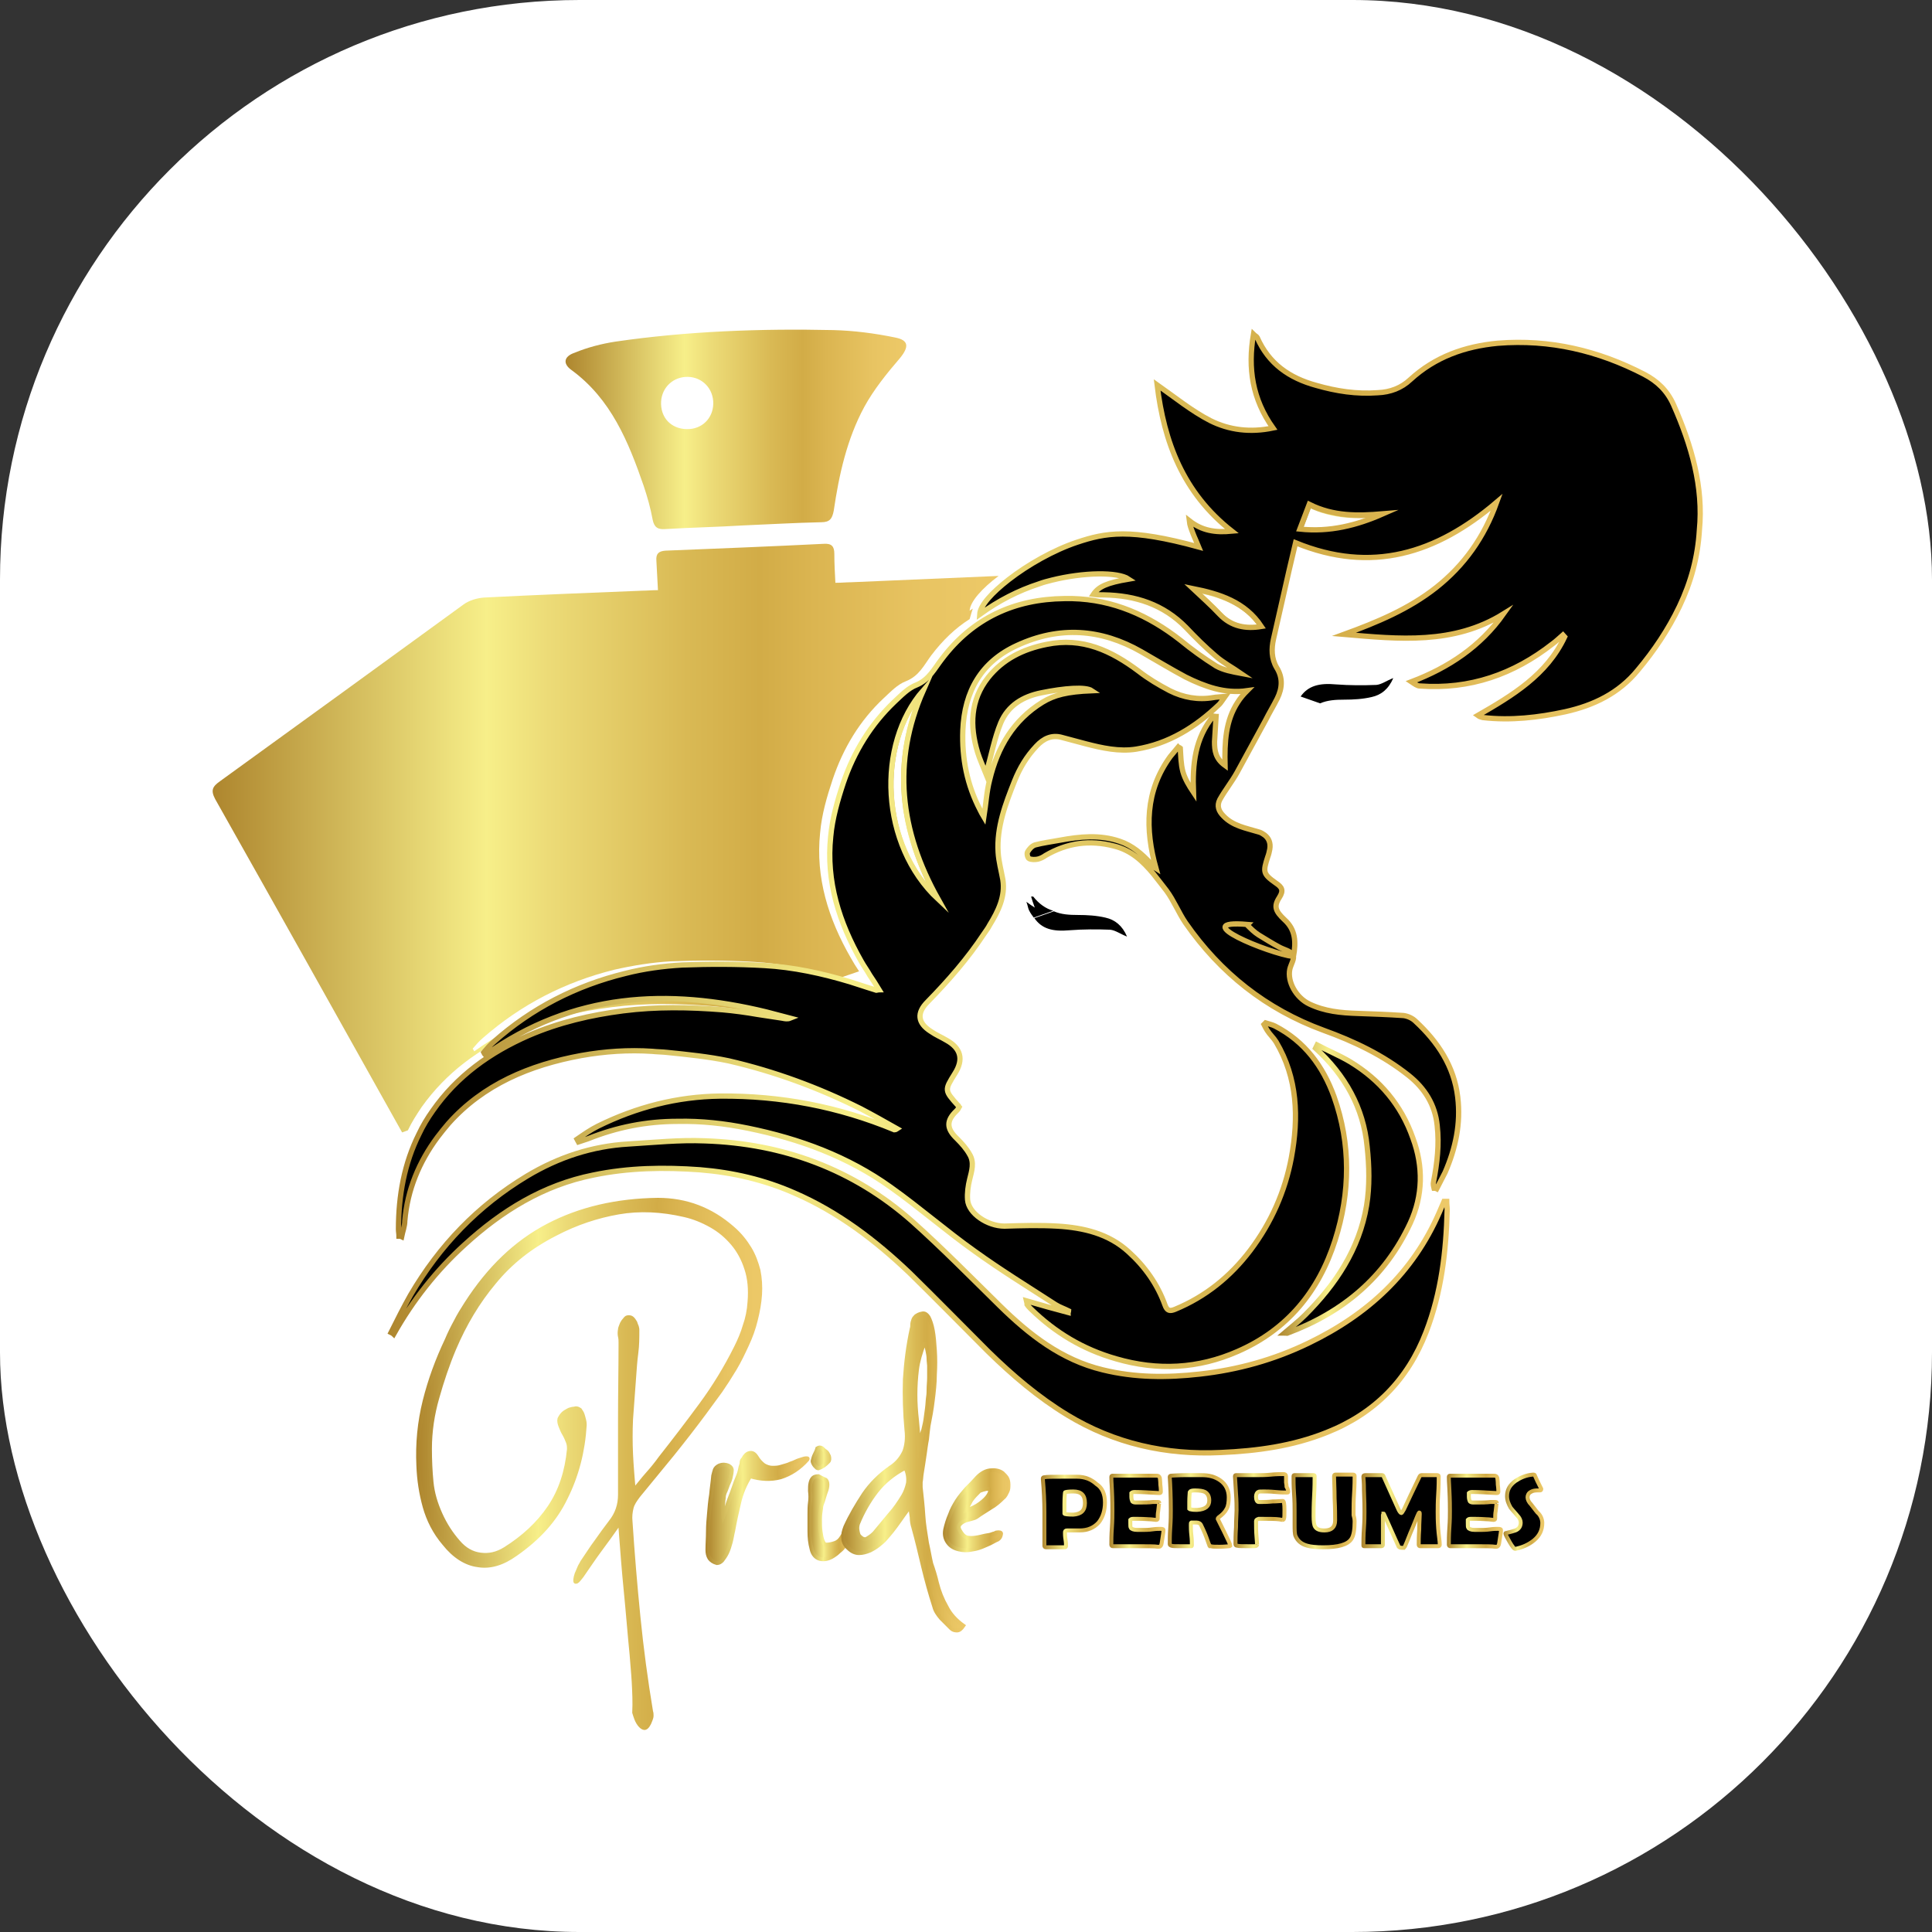
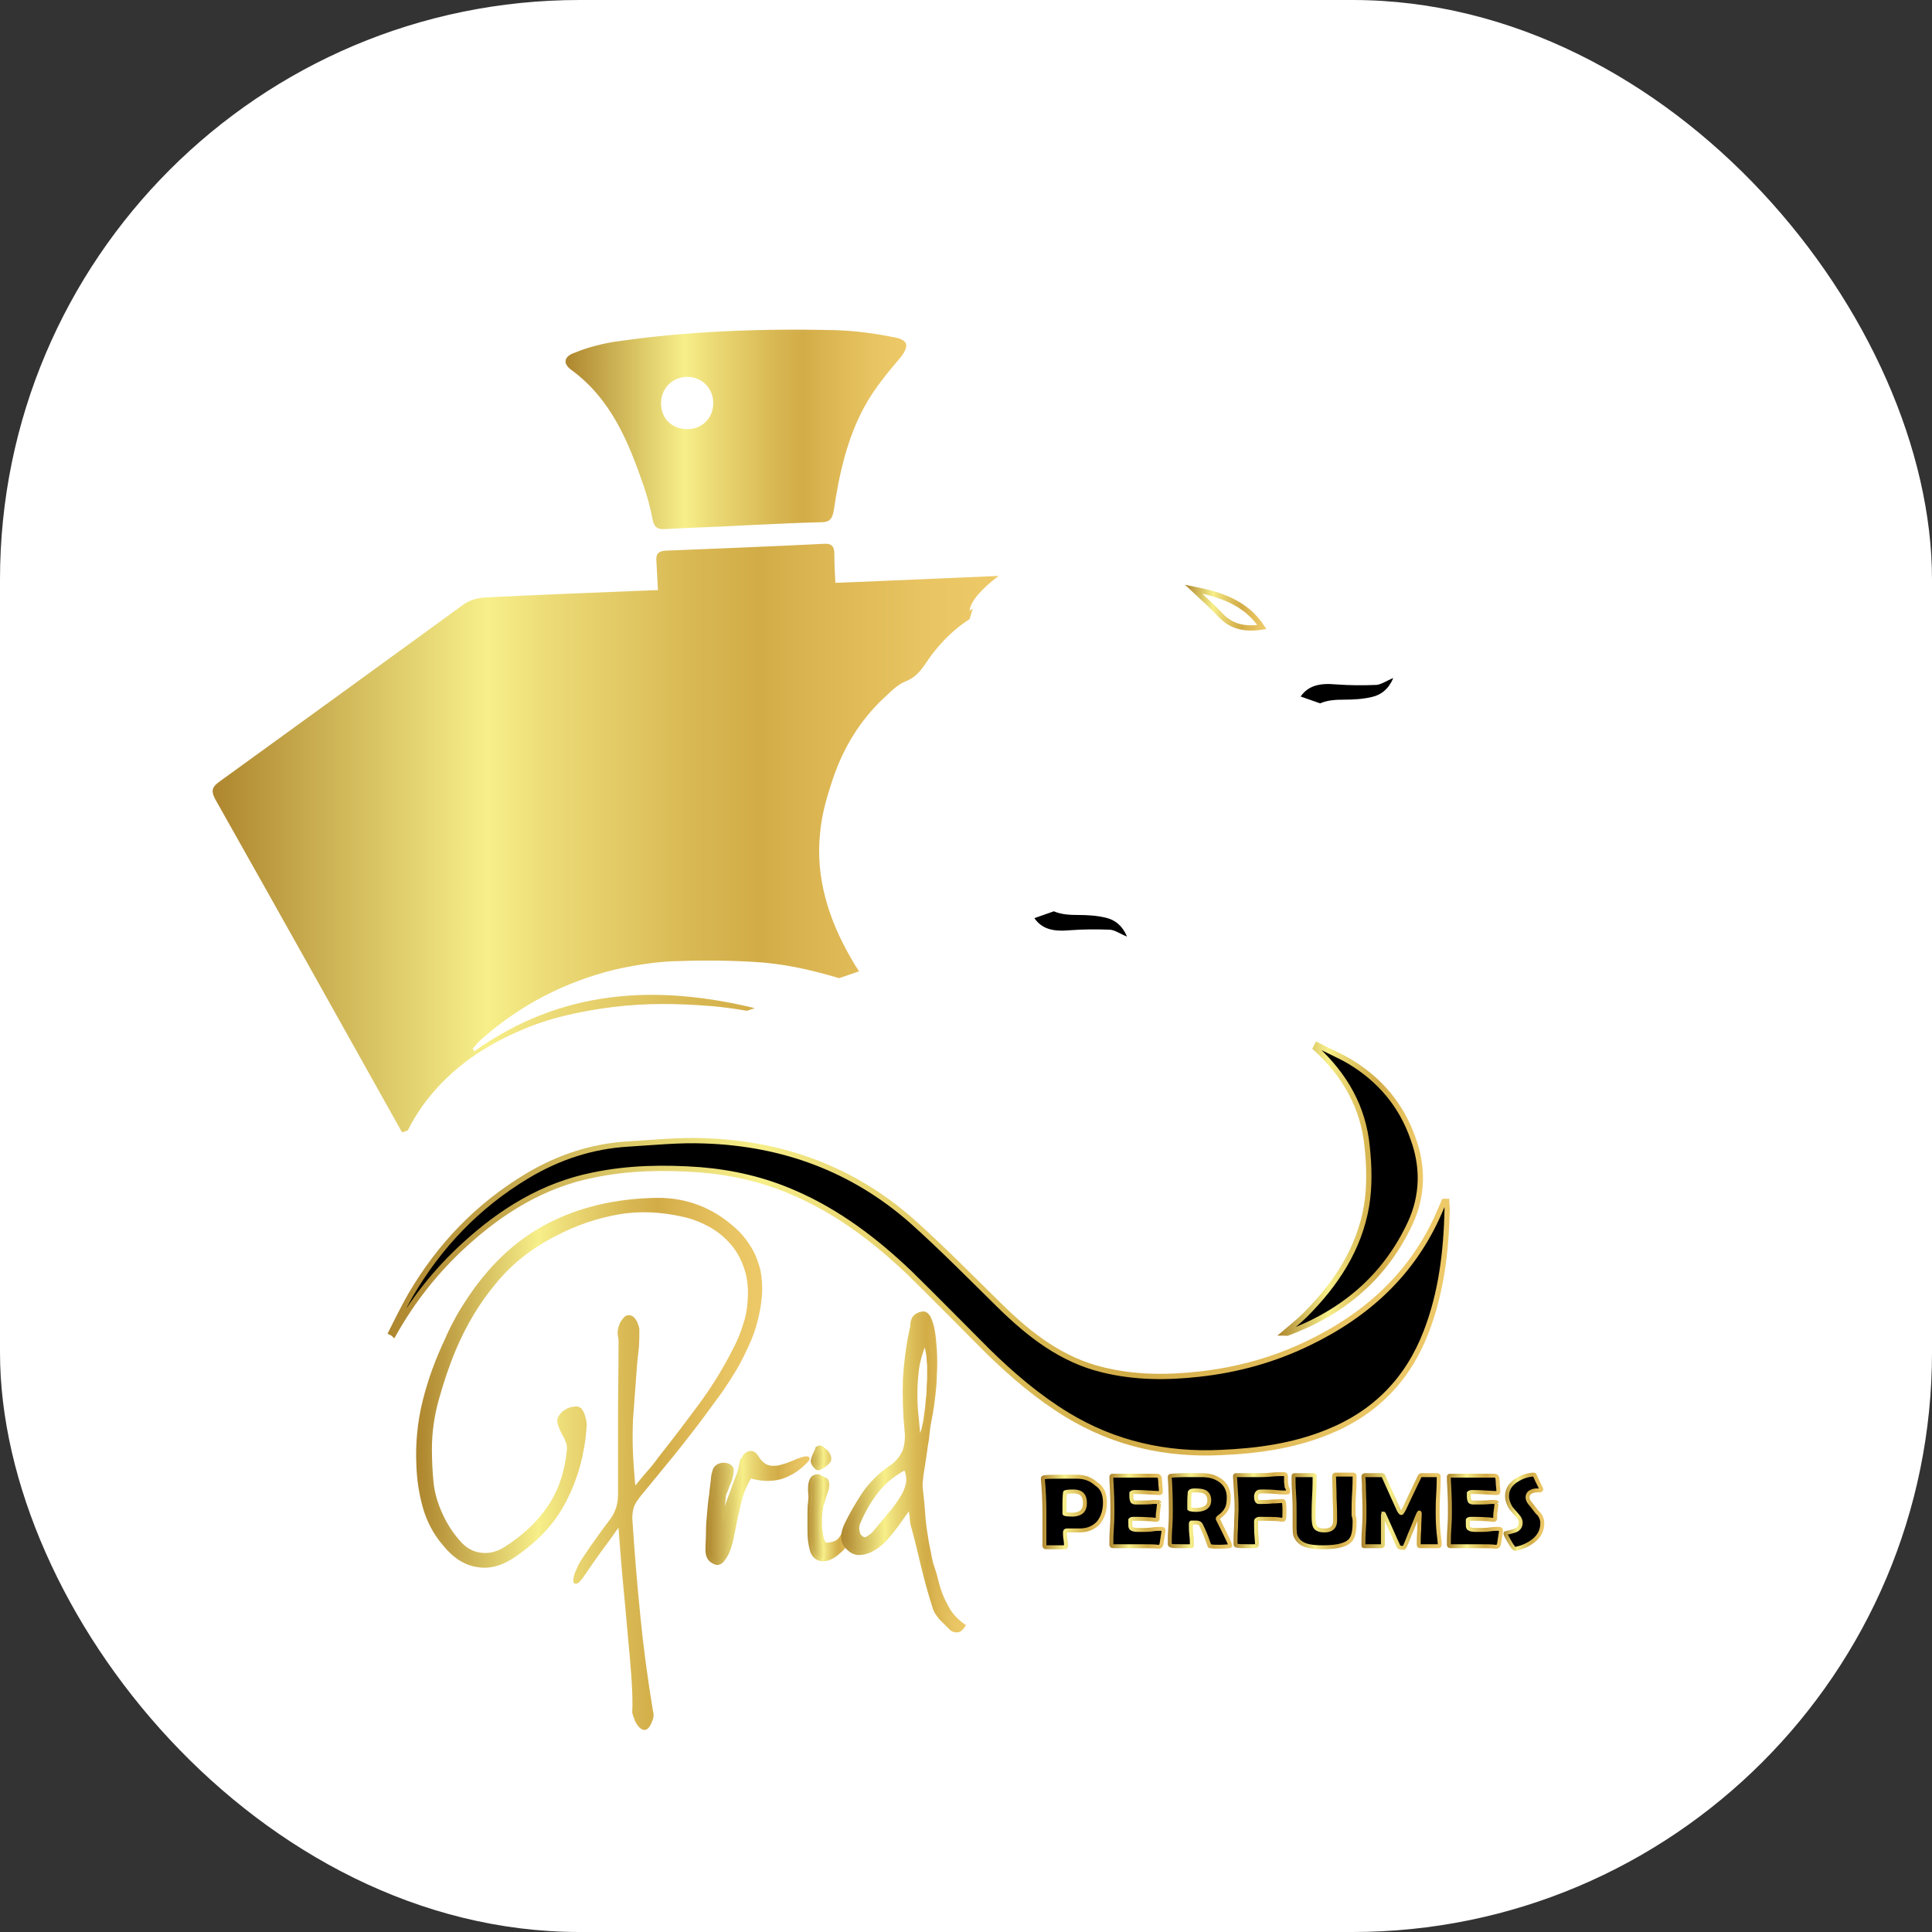
<svg xmlns="http://www.w3.org/2000/svg" fill="none" viewBox="0 0 100 100" height="100" width="100">
  <rect x="0" y="0" width="100" height="100" fill="#333333" stroke="none" />
  <rect fill="white" rx="30" height="100" width="100" />
  <path fill="url(#paint0_linear_1098_48)" d="M50.352 31.5C50.297 31.527 50.243 31.582 50.188 31.609C50.215 31.146 50.815 30.464 51.687 29.81C49.153 29.919 46.618 30.028 44.057 30.137C43.812 30.137 43.594 30.165 43.239 30.165C43.212 29.647 43.185 29.156 43.185 28.666C43.185 28.284 43.049 28.121 42.64 28.148C39.915 28.284 37.163 28.393 34.438 28.502C34.083 28.53 33.947 28.666 33.974 29.02C34.002 29.511 34.029 30.001 34.056 30.546C33.729 30.546 33.511 30.573 33.266 30.573C30.541 30.682 27.789 30.791 25.064 30.928C24.709 30.955 24.301 31.064 24.001 31.282C19.804 34.334 15.608 37.386 11.384 40.438C11.002 40.71 10.893 40.901 11.139 41.364C14.382 47.114 17.597 52.864 20.813 58.614L21.112 58.505C21.303 58.096 21.548 57.715 21.821 57.306C23.102 55.507 24.791 54.281 26.78 53.409C28.334 52.7 29.996 52.346 31.685 52.128C33.402 51.91 35.092 51.937 36.808 52.074C37.435 52.128 38.035 52.21 38.661 52.319L39.07 52.183C34.002 50.956 29.097 51.174 24.546 54.417C24.519 54.363 24.491 54.308 24.464 54.281C24.628 54.09 24.791 53.899 24.982 53.736C26.971 51.992 29.26 50.82 31.794 50.193C32.748 49.975 33.756 49.812 34.737 49.757C36.154 49.703 37.571 49.703 38.988 49.785C40.514 49.866 41.986 50.193 43.43 50.629L44.466 50.275C44.302 50.03 44.166 49.812 44.03 49.567C42.885 47.577 42.204 45.425 42.449 43.108C42.531 42.155 42.803 41.228 43.103 40.329C43.648 38.721 44.493 37.304 45.746 36.132C46.101 35.805 46.455 35.424 46.891 35.26C47.572 34.988 47.818 34.443 48.199 33.925C48.798 33.135 49.453 32.508 50.188 32.045C50.243 31.854 50.297 31.663 50.352 31.5Z" />
  <path fill="url(#paint1_linear_1098_48)" d="M29.584 19.156C31.628 20.654 32.527 22.862 33.318 25.151C33.508 25.723 33.672 26.295 33.781 26.895C33.863 27.303 34.053 27.412 34.435 27.385C35.797 27.303 37.16 27.276 38.495 27.194C39.83 27.14 41.166 27.058 42.501 27.031C42.937 27.031 43.073 26.867 43.155 26.431C43.427 24.578 43.836 22.725 44.735 21.063C45.226 20.164 45.907 19.319 46.588 18.529C47.052 17.957 47.052 17.602 46.316 17.466C45.253 17.248 44.19 17.112 43.128 17.085C39.367 17.003 35.579 17.139 31.846 17.684C31.138 17.793 30.402 17.984 29.748 18.256C29.176 18.447 29.121 18.829 29.584 19.156ZM35.47 19.51C36.233 19.455 36.86 20 36.915 20.763C36.969 21.526 36.451 22.153 35.688 22.208C34.871 22.262 34.244 21.744 34.217 20.927C34.19 20.164 34.735 19.564 35.47 19.51Z" />
  <path stroke-miterlimit="10" stroke-width="0.273" stroke="url(#paint2_linear_1098_48)" d="M65.316 32.454C64.471 31.173 63.136 30.764 61.773 30.492C62.237 30.928 62.727 31.364 63.163 31.827C63.735 32.454 64.471 32.59 65.316 32.454Z" />
-   <path stroke-miterlimit="10" stroke-width="0.273" stroke="url(#paint3_linear_1098_48)" d="M48.551 46.542C46.562 42.999 46.153 39.43 47.788 35.724C45.336 38.558 45.554 43.762 48.551 46.542Z" />
-   <path stroke-miterlimit="10" stroke-width="0.273" stroke="url(#paint4_linear_1098_48)" d="M67.772 26.131C67.608 26.567 67.445 26.976 67.281 27.412C68.862 27.576 70.251 27.221 71.587 26.622C70.279 26.731 69.025 26.758 67.772 26.131Z" />
-   <path stroke-miterlimit="10" stroke-width="0.273" stroke="url(#paint5_linear_1098_48)" fill="black" d="M86.625 20.954C86.298 20.218 85.78 19.728 85.099 19.373C82.728 18.147 80.221 17.548 77.523 17.766C75.806 17.929 74.281 18.474 73 19.646C72.537 20.082 71.964 20.3 71.31 20.327C70.22 20.409 69.157 20.245 68.122 19.946C66.732 19.564 65.669 18.828 65.07 17.466C65.043 17.412 64.961 17.384 64.879 17.302C64.579 19.074 64.825 20.654 65.888 22.153C64.716 22.398 63.626 22.262 62.645 21.771C61.691 21.281 60.819 20.573 59.892 19.919C60.247 22.861 61.228 25.505 63.762 27.494C62.89 27.576 62.209 27.467 61.555 26.949C61.582 27.194 61.664 27.385 61.745 27.603C61.827 27.821 61.936 28.039 62.045 28.311C58.475 27.331 57.222 27.576 55.75 28.066C54.524 28.475 53.189 29.238 52.208 30.001C51.336 30.682 50.736 31.336 50.709 31.8C51.69 31.091 52.698 30.573 53.788 30.219C54.006 30.137 54.224 30.083 54.442 30.028C56.077 29.62 57.849 29.592 58.421 29.974C57.304 30.165 56.868 30.355 56.595 30.764C56.786 30.791 56.977 30.791 57.14 30.791C58.775 30.819 60.219 31.282 61.391 32.481C61.882 32.999 62.372 33.489 62.917 33.952C63.326 34.307 63.789 34.552 64.225 34.852C63.789 34.77 63.326 34.688 62.944 34.47C62.291 34.061 61.691 33.625 61.092 33.135C59.456 31.854 57.631 31.037 55.505 30.982C55.369 30.982 55.233 30.982 55.096 30.982C52.508 31.009 50.355 31.99 48.747 34.116C48.366 34.606 48.093 35.179 47.439 35.451C47.003 35.615 46.649 35.996 46.295 36.323C45.068 37.495 44.196 38.912 43.651 40.52C43.352 41.419 43.079 42.373 42.997 43.299C42.752 45.615 43.433 47.741 44.578 49.757C44.714 50.003 44.878 50.221 45.014 50.466C45.177 50.711 45.341 50.956 45.504 51.229C45.45 51.229 45.395 51.256 45.368 51.256C45.205 51.202 45.014 51.147 44.85 51.093C44.578 51.011 44.278 50.902 44.006 50.82C42.561 50.384 41.063 50.057 39.564 49.975C38.147 49.894 36.73 49.894 35.313 49.948C34.332 50.003 33.324 50.139 32.37 50.384C29.808 51.011 27.519 52.183 25.557 53.927C25.366 54.09 25.203 54.281 25.04 54.472C25.067 54.526 25.094 54.581 25.121 54.608C29.672 51.365 34.577 51.147 39.646 52.373C40.054 52.482 40.49 52.591 40.899 52.7C40.763 52.755 40.627 52.728 40.49 52.7C40.082 52.646 39.646 52.564 39.237 52.51C38.61 52.401 38.011 52.319 37.384 52.264C35.667 52.128 33.978 52.101 32.261 52.319C30.571 52.537 28.936 52.918 27.356 53.6C25.366 54.472 23.65 55.698 22.396 57.496C22.124 57.878 21.878 58.287 21.688 58.696C20.925 60.221 20.625 61.884 20.625 63.628C20.625 63.737 20.652 63.873 20.652 63.982C20.707 63.982 20.734 63.982 20.788 64.009C20.843 63.737 20.952 63.464 20.952 63.192C21.088 61.584 21.688 60.14 22.642 58.859C22.832 58.614 23.023 58.368 23.214 58.15C25.012 56.134 27.41 55.126 30.081 54.635C31.307 54.417 32.533 54.335 33.76 54.417C34.005 54.444 34.277 54.444 34.523 54.472C35.585 54.581 36.675 54.69 37.711 54.908C40.082 55.453 42.371 56.297 44.551 57.387C45.177 57.715 45.804 58.069 46.431 58.423C46.349 58.477 46.322 58.477 46.295 58.477C43.406 57.278 40.409 56.706 37.275 56.733C35.04 56.761 32.942 57.306 30.953 58.287C30.571 58.477 30.217 58.723 29.863 58.968C29.89 59.023 29.917 59.05 29.945 59.104C30.108 59.05 30.272 58.995 30.435 58.941C31.934 58.341 33.46 58.041 35.068 58.041C36.294 58.014 37.52 58.15 38.719 58.396C41.39 58.941 43.897 59.867 46.104 61.448C47.603 62.511 48.965 63.709 50.464 64.772C51.826 65.753 53.243 66.625 54.633 67.525C54.851 67.661 55.096 67.743 55.314 67.852C55.314 67.879 55.287 67.906 55.287 67.933C54.579 67.743 53.87 67.552 53.134 67.334C53.162 67.443 53.162 67.497 53.162 67.525C53.216 67.606 53.298 67.688 53.352 67.743C54.606 68.969 56.05 69.841 57.767 70.331C59.92 70.958 62.018 70.849 64.062 69.95C66.623 68.832 68.258 66.843 69.103 64.2C69.893 61.72 69.921 59.213 69.049 56.761C68.476 55.18 67.522 53.899 65.996 53.109C65.833 53.027 65.669 53 65.506 52.946C65.479 52.973 65.451 53 65.424 53.027C65.479 53.136 65.533 53.245 65.588 53.327C65.724 53.545 65.915 53.709 66.051 53.927C67.168 55.807 67.223 57.851 66.841 59.922C66.514 61.666 65.806 63.273 64.716 64.718C63.68 66.08 62.4 67.116 60.819 67.77C60.547 67.879 60.41 67.852 60.301 67.552C59.92 66.489 59.266 65.562 58.421 64.799C57.385 63.846 56.077 63.546 54.742 63.464C53.816 63.41 52.889 63.437 51.99 63.464C51.118 63.464 50.137 62.81 50.082 62.102C50.055 61.748 50.11 61.366 50.191 61.039C50.3 60.603 50.437 60.167 50.191 59.758C50.028 59.459 49.783 59.186 49.537 58.941C48.992 58.423 48.965 58.014 49.51 57.496C49.565 57.442 49.619 57.36 49.646 57.306C49.619 57.278 49.619 57.224 49.592 57.224C48.883 56.434 48.883 56.434 49.428 55.562C49.892 54.826 49.728 54.254 48.992 53.845C48.72 53.681 48.447 53.572 48.175 53.382C47.494 52.946 47.439 52.428 48.011 51.856C49.074 50.766 50.082 49.621 50.927 48.34C51.036 48.177 51.145 48.041 51.227 47.877C51.663 47.169 52.044 46.406 51.908 45.534C51.826 45.07 51.69 44.58 51.663 44.117C51.581 42.809 52.044 41.61 52.508 40.438C52.78 39.757 53.134 39.157 53.652 38.612C54.006 38.231 54.442 38.013 54.987 38.176C55.396 38.285 55.805 38.394 56.214 38.503C57.058 38.721 57.93 38.912 58.803 38.776C60.492 38.503 61.882 37.631 63.108 36.459C63.19 36.378 63.272 36.241 63.408 36.051C63.135 36.078 62.944 36.078 62.808 36.105C62.018 36.241 61.255 36.105 60.547 35.751C59.974 35.451 59.429 35.124 58.939 34.743C57.522 33.68 56.023 32.971 54.17 33.353C52.944 33.598 51.908 34.116 51.145 35.07C50.219 36.241 50.191 37.577 50.6 38.939C50.709 39.293 50.873 39.648 51.036 40.056C51.309 39.103 51.472 38.203 51.799 37.413C52.181 36.514 52.944 36.051 53.897 35.86C55.096 35.615 56.186 35.533 56.513 35.751C55.233 35.805 54.579 35.969 53.952 36.35C52.453 37.277 51.636 38.667 51.227 40.356C51.063 40.983 51.036 41.61 50.927 42.291C50.845 42.155 50.791 42.046 50.736 41.937C50.055 40.629 49.783 39.266 49.837 37.795C49.919 35.778 50.791 34.252 52.644 33.407C54.824 32.399 56.977 32.535 59.075 33.734C59.838 34.17 60.601 34.634 61.364 35.042C61.855 35.288 62.372 35.506 62.89 35.642C63.408 35.778 63.98 35.833 64.552 35.751C64.362 35.942 64.198 36.132 64.062 36.35C63.435 37.304 63.38 38.421 63.408 39.62C62.917 39.266 62.863 38.857 62.863 38.394C62.89 37.958 62.917 37.522 62.944 37.086C62.89 37.086 62.836 37.059 62.808 37.059C61.855 38.203 61.718 39.539 61.773 41.01C61.555 40.683 61.337 40.329 61.228 39.947C61.119 39.539 61.119 39.13 61.092 38.721C61.064 38.694 61.01 38.694 60.983 38.667C60.846 38.83 60.71 38.994 60.574 39.157C59.266 40.956 59.266 42.918 59.838 44.961C59.702 44.88 59.647 44.771 59.566 44.689C59.102 44.198 58.612 43.762 57.958 43.544C56.922 43.19 55.887 43.299 54.851 43.49C54.415 43.572 53.979 43.626 53.57 43.735C53.407 43.79 53.271 43.953 53.189 44.089C53.134 44.171 53.189 44.416 53.271 44.444C53.38 44.498 53.57 44.498 53.707 44.471C53.843 44.444 54.006 44.362 54.115 44.28C55.233 43.626 56.404 43.463 57.658 43.79C58.557 44.008 59.157 44.58 59.702 45.234C59.947 45.534 60.165 45.833 60.383 46.106C60.764 46.624 61.01 47.25 61.364 47.768C63.163 50.357 65.533 52.237 68.504 53.327C70.084 53.899 71.583 54.608 72.918 55.671C73.736 56.325 74.281 57.169 74.389 58.259C74.499 59.24 74.389 60.194 74.199 61.175C74.171 61.284 74.199 61.393 74.226 61.502C74.281 61.502 74.308 61.502 74.362 61.529C74.499 61.257 74.662 60.957 74.798 60.685C75.343 59.431 75.616 58.15 75.452 56.788C75.261 55.18 74.417 53.927 73.272 52.864C73.109 52.7 72.864 52.591 72.645 52.564C71.855 52.51 71.065 52.482 70.275 52.455C69.403 52.428 68.558 52.346 67.768 51.965C67.087 51.638 66.623 50.82 66.76 50.166C66.814 49.921 67.032 49.594 66.923 49.43C66.787 49.212 66.46 49.158 66.215 49.022C65.86 48.831 65.506 48.613 65.152 48.395C64.934 48.259 64.743 48.068 64.552 47.877L64.579 47.85C61.364 47.577 65.669 49.349 66.95 49.512C67.087 48.749 67.059 48.122 66.487 47.605C66.024 47.169 65.915 46.923 66.215 46.46C66.46 46.079 66.351 45.915 66.024 45.697C65.37 45.234 65.37 45.125 65.615 44.362C65.669 44.226 65.697 44.089 65.724 43.953C65.778 43.626 65.669 43.381 65.451 43.217C65.37 43.163 65.261 43.081 65.124 43.054C64.498 42.863 63.816 42.754 63.326 42.236C63.081 41.991 62.972 41.719 63.135 41.392C63.408 40.901 63.762 40.465 64.034 39.975C64.525 39.075 65.016 38.176 65.506 37.277C65.697 36.895 65.915 36.541 66.106 36.16C66.378 35.615 66.405 35.07 66.078 34.552C65.806 34.089 65.806 33.571 65.915 33.08C66.187 31.881 66.46 30.682 66.732 29.483C66.841 29.02 66.95 28.557 67.059 28.093C70.983 29.701 74.335 28.666 77.469 25.995C76.815 27.821 75.779 29.265 74.335 30.41C72.918 31.527 71.283 32.208 69.566 32.835C72.4 33.08 75.234 33.38 77.823 31.772C76.624 33.462 74.989 34.552 73.054 35.288C73.218 35.397 73.354 35.506 73.49 35.506C76.079 35.696 78.341 34.906 80.357 33.326C80.548 33.189 80.712 33.026 80.902 32.862C80.93 32.89 80.957 32.944 80.984 32.971C80.058 34.933 78.286 35.996 76.488 37.032C76.597 37.113 76.678 37.113 76.76 37.141C78.205 37.304 79.622 37.141 81.011 36.841C82.483 36.514 83.791 35.887 84.772 34.688C85.617 33.68 86.352 32.59 86.925 31.391C87.524 30.137 87.878 28.829 87.96 27.439C88.178 25.205 87.551 23.052 86.625 20.954ZM47.793 35.724C46.158 39.43 46.567 42.999 48.556 46.542C45.559 43.735 45.341 38.53 47.793 35.724ZM63.135 31.8C62.699 31.336 62.209 30.9 61.745 30.464C63.108 30.737 64.443 31.146 65.288 32.426C64.471 32.563 63.735 32.426 63.135 31.8ZM67.277 27.385C67.441 26.949 67.604 26.54 67.768 26.104C69.021 26.731 70.275 26.704 71.583 26.595C70.22 27.194 68.831 27.549 67.277 27.385Z" />
  <path stroke-miterlimit="10" stroke-width="0.273" stroke="url(#paint6_linear_1098_48)" fill="black" d="M74.743 62.184C74.661 62.374 74.579 62.565 74.497 62.756C73.135 65.889 70.791 68.042 67.739 69.514C65.941 70.386 64.06 70.904 62.098 71.122C60.409 71.312 58.747 71.312 57.084 70.904C54.932 70.386 53.269 69.078 51.743 67.579C50.245 66.108 48.773 64.609 47.22 63.219C44.168 60.521 40.544 59.186 36.483 59.05C35.175 58.995 33.867 59.132 32.532 59.213C30.652 59.322 28.908 59.895 27.273 60.876C24.738 62.401 22.749 64.472 21.25 67.034C20.896 67.661 20.569 68.315 20.242 68.969C20.297 68.996 20.351 69.023 20.378 69.05C21.359 67.306 22.586 65.753 24.057 64.418C25.965 62.674 28.117 61.339 30.706 60.821C32.532 60.44 34.385 60.412 36.238 60.548C37.928 60.685 39.562 61.066 41.116 61.748C43.378 62.728 45.312 64.2 47.084 65.889C48.446 67.225 49.781 68.587 51.144 69.95C52.397 71.176 53.733 72.321 55.259 73.247C57.684 74.719 60.354 75.318 63.188 75.182C65.069 75.1 66.894 74.855 68.666 74.146C71.145 73.165 72.862 71.421 73.816 68.942C74.606 66.898 74.852 64.772 74.906 62.62C74.906 62.483 74.879 62.32 74.879 62.184C74.797 62.184 74.77 62.184 74.743 62.184Z" />
  <path stroke-miterlimit="10" stroke-width="0.273" stroke="url(#paint7_linear_1098_48)" fill="black" d="M67.547 68.07C67.22 68.397 66.866 68.669 66.484 68.996C66.593 68.996 66.621 69.023 66.648 68.996C69.509 67.933 71.689 66.108 72.997 63.301C73.651 61.884 73.678 60.385 73.133 58.913C72.534 57.197 71.417 55.889 69.891 54.962C69.346 54.635 68.746 54.39 68.174 54.09C68.147 54.145 68.119 54.199 68.092 54.254C69.618 55.644 70.572 57.333 70.763 59.349C70.872 60.358 70.899 61.393 70.735 62.401C70.354 64.663 69.128 66.489 67.547 68.07Z" />
  <path fill="black" d="M55.365 48.15C56.073 48.095 56.782 48.095 57.463 48.122C57.736 48.15 57.981 48.34 58.335 48.477C58.09 47.904 57.708 47.605 57.218 47.496C56.755 47.387 56.264 47.359 55.801 47.359C55.338 47.359 54.929 47.332 54.547 47.169L53.539 47.523C53.921 48.068 54.466 48.231 55.365 48.15Z" />
  <path fill="black" d="M69.146 35.424C69.855 35.478 70.563 35.478 71.244 35.451C71.517 35.424 71.762 35.233 72.116 35.097C71.871 35.669 71.49 35.969 70.999 36.078C70.536 36.187 70.045 36.214 69.582 36.214C69.119 36.214 68.71 36.241 68.329 36.405L67.32 36.051C67.702 35.506 68.274 35.342 69.146 35.424Z" />
-   <path fill="black" d="M53.479 46.406C53.479 46.406 53.425 46.406 53.37 46.406C53.425 46.596 53.479 46.76 53.561 46.978C53.425 46.896 53.316 46.814 53.125 46.678C53.207 46.896 53.207 47.005 53.261 47.114C53.343 47.278 53.425 47.386 53.507 47.495L54.515 47.141C54.133 47.032 53.779 46.787 53.479 46.406Z" />
  <path stroke-miterlimit="10" stroke-width="0.204" stroke="url(#paint9_linear_1098_48)" fill="url(#paint8_linear_1098_48)" d="M32.037 78.861C31.71 79.324 31.383 79.787 31.055 80.223C30.729 80.659 30.429 81.122 30.102 81.586C29.993 81.722 29.911 81.831 29.857 81.858C29.802 81.885 29.775 81.885 29.775 81.831C29.775 81.776 29.775 81.722 29.802 81.613C29.829 81.504 29.857 81.422 29.911 81.313C29.965 81.204 29.993 81.095 30.047 81.013C30.102 80.932 30.129 80.85 30.156 80.823C30.401 80.468 30.619 80.114 30.865 79.787C31.11 79.433 31.355 79.106 31.601 78.779C31.928 78.37 32.091 77.907 32.091 77.362C32.091 76.054 32.091 74.746 32.091 73.438C32.091 72.13 32.118 70.822 32.118 69.514C32.118 69.405 32.118 69.296 32.091 69.187C32.064 69.078 32.064 68.942 32.091 68.805C32.091 68.751 32.118 68.696 32.146 68.615C32.173 68.533 32.2 68.478 32.255 68.397C32.309 68.342 32.336 68.288 32.391 68.233C32.445 68.179 32.5 68.179 32.554 68.179C32.636 68.179 32.691 68.206 32.745 68.26C32.8 68.315 32.827 68.369 32.881 68.451C32.909 68.533 32.936 68.615 32.963 68.669C32.99 68.751 32.99 68.805 32.99 68.833C32.99 69.241 32.99 69.623 32.936 70.032C32.881 70.44 32.854 70.849 32.827 71.231C32.8 71.612 32.772 71.966 32.745 72.348C32.718 72.729 32.691 73.084 32.663 73.465C32.636 74.065 32.636 74.664 32.663 75.264C32.691 75.863 32.745 76.49 32.8 77.144C33.045 76.871 33.263 76.572 33.508 76.299C33.753 76.027 33.971 75.754 34.189 75.454C34.898 74.555 35.606 73.629 36.288 72.702C36.969 71.776 37.568 70.795 38.086 69.759C38.277 69.378 38.44 68.996 38.549 68.615C38.686 68.233 38.767 67.824 38.795 67.388C38.849 66.734 38.795 66.162 38.631 65.672C38.468 65.154 38.222 64.718 37.923 64.364C37.596 63.982 37.241 63.682 36.805 63.437C36.369 63.192 35.906 63.001 35.416 62.892C34.244 62.62 33.099 62.565 32.009 62.756C30.919 62.947 29.829 63.301 28.739 63.873C27.459 64.527 26.423 65.345 25.578 66.38C24.733 67.388 24.052 68.533 23.507 69.814C23.153 70.658 22.881 71.476 22.635 72.348C22.39 73.193 22.254 74.092 22.254 74.991C22.254 75.563 22.281 76.163 22.335 76.708C22.39 77.28 22.553 77.825 22.799 78.37C23.044 78.915 23.344 79.378 23.725 79.814C24.052 80.196 24.434 80.414 24.87 80.468C25.306 80.523 25.715 80.441 26.151 80.169C27.104 79.569 27.867 78.861 28.439 78.016C29.012 77.171 29.339 76.163 29.448 75.018C29.448 74.909 29.448 74.773 29.393 74.637C29.339 74.501 29.284 74.364 29.203 74.228C29.121 74.092 29.066 73.956 29.012 73.819C28.957 73.683 28.93 73.547 28.957 73.438C29.012 73.329 29.066 73.247 29.148 73.165C29.23 73.084 29.311 73.056 29.393 73.002C29.475 72.947 29.557 72.947 29.639 72.92C29.72 72.92 29.775 72.893 29.802 72.893C29.884 72.893 29.938 72.92 30.02 72.975C30.075 73.056 30.129 73.138 30.156 73.22C30.183 73.302 30.211 73.411 30.238 73.52C30.265 73.629 30.265 73.71 30.265 73.765C30.183 75.127 29.857 76.381 29.284 77.525C28.739 78.67 27.867 79.624 26.695 80.441C26.014 80.932 25.36 81.122 24.733 81.013C24.107 80.932 23.507 80.55 22.989 79.896C22.499 79.324 22.172 78.67 21.981 77.989C21.791 77.307 21.681 76.599 21.654 75.863C21.6 74.719 21.709 73.601 21.981 72.511C22.254 71.421 22.635 70.386 23.126 69.35C23.262 69.023 23.425 68.696 23.589 68.397C23.753 68.07 23.943 67.77 24.134 67.47C25.306 65.644 26.695 64.309 28.358 63.437C30.02 62.565 31.928 62.129 34.053 62.102C35.525 62.102 36.805 62.592 37.923 63.573C38.304 63.9 38.577 64.255 38.795 64.609C39.013 64.963 39.149 65.345 39.258 65.753C39.34 66.162 39.367 66.571 39.34 67.007C39.312 67.443 39.231 67.879 39.122 68.315C39.013 68.778 38.849 69.214 38.658 69.623C38.468 70.032 38.277 70.44 38.032 70.849C37.786 71.258 37.541 71.639 37.296 71.994C37.023 72.375 36.751 72.729 36.478 73.111C35.933 73.847 35.361 74.582 34.789 75.291C34.217 75.999 33.617 76.708 33.045 77.416C32.881 77.634 32.745 77.825 32.691 78.043C32.636 78.261 32.609 78.506 32.636 78.752C32.745 80.414 32.881 82.049 33.045 83.684C33.208 85.319 33.426 86.954 33.699 88.589C33.726 88.671 33.726 88.725 33.726 88.807C33.726 88.889 33.699 88.943 33.672 89.025C33.59 89.27 33.481 89.406 33.399 89.434C33.317 89.461 33.236 89.406 33.154 89.325C33.072 89.243 32.99 89.107 32.936 88.97C32.881 88.834 32.854 88.725 32.827 88.643C32.854 88.098 32.827 87.581 32.8 87.063C32.772 86.545 32.718 86.082 32.691 85.646C32.582 84.556 32.5 83.466 32.391 82.376C32.282 81.286 32.2 80.196 32.118 79.106C32.118 79.106 32.118 79.051 32.118 78.997C32.118 78.942 32.118 78.888 32.118 78.833C32.118 78.779 32.091 78.752 32.064 78.724C32.118 78.779 32.091 78.779 32.037 78.861Z" />
  <path stroke-miterlimit="10" stroke-width="0.204" stroke="url(#paint11_linear_1098_48)" fill="url(#paint10_linear_1098_48)" d="M38.825 76.408C38.552 76.844 38.361 77.307 38.252 77.798C38.143 78.261 38.034 78.752 37.952 79.215C37.898 79.433 37.871 79.651 37.816 79.842C37.762 80.032 37.707 80.223 37.625 80.387C37.544 80.55 37.462 80.659 37.38 80.768C37.298 80.85 37.217 80.904 37.108 80.904C36.917 80.85 36.808 80.768 36.726 80.659C36.644 80.523 36.617 80.387 36.617 80.223C36.617 79.896 36.644 79.596 36.644 79.269C36.644 78.942 36.672 78.643 36.699 78.343C36.726 78.016 36.753 77.689 36.808 77.362C36.835 77.035 36.89 76.708 36.917 76.381C36.944 76.272 36.971 76.163 36.999 76.081C37.026 75.999 37.108 75.918 37.217 75.863C37.407 75.781 37.571 75.809 37.707 75.863C37.843 75.945 37.898 76.027 37.871 76.163C37.871 76.245 37.843 76.354 37.816 76.49C37.789 76.599 37.734 76.735 37.68 76.844C37.625 76.98 37.598 77.089 37.544 77.198C37.489 77.307 37.462 77.416 37.462 77.525C37.435 77.689 37.435 77.852 37.407 78.016C37.407 78.179 37.407 78.343 37.435 78.506C37.516 78.288 37.598 78.07 37.68 77.798C37.762 77.553 37.871 77.307 37.952 77.062C38.034 76.817 38.116 76.599 38.198 76.408C38.279 76.217 38.307 76.054 38.334 75.918C38.361 75.836 38.388 75.781 38.388 75.7C38.388 75.618 38.416 75.563 38.47 75.509C38.552 75.345 38.661 75.236 38.797 75.209C38.933 75.182 39.042 75.236 39.151 75.4C39.26 75.591 39.397 75.727 39.533 75.836C39.669 75.918 39.833 75.972 39.969 75.972C40.133 75.972 40.269 75.972 40.432 75.918C40.596 75.863 40.759 75.836 40.923 75.754C41.005 75.727 41.086 75.7 41.195 75.645C41.304 75.591 41.413 75.563 41.495 75.536C41.577 75.509 41.658 75.482 41.74 75.482C41.795 75.482 41.822 75.482 41.795 75.536C41.386 75.999 40.923 76.299 40.405 76.463C39.887 76.599 39.37 76.572 38.825 76.408Z" />
  <path stroke-miterlimit="10" stroke-width="0.204" stroke="url(#paint13_linear_1098_48)" fill="url(#paint12_linear_1098_48)" d="M42.743 76.599C42.798 76.653 42.825 76.735 42.825 76.844C42.825 76.953 42.798 77.09 42.743 77.226C42.689 77.362 42.661 77.498 42.607 77.662C42.552 77.825 42.498 77.934 42.498 78.07C42.471 78.234 42.443 78.425 42.443 78.643C42.443 78.861 42.443 79.079 42.471 79.269C42.498 79.46 42.525 79.624 42.58 79.76C42.634 79.896 42.689 79.951 42.77 79.951C42.907 79.951 43.043 79.924 43.206 79.869C43.37 79.814 43.479 79.706 43.561 79.569C43.588 79.515 43.615 79.487 43.642 79.46C43.67 79.433 43.697 79.406 43.697 79.379C43.724 79.351 43.751 79.324 43.779 79.269C43.806 79.215 43.833 79.16 43.888 79.052C43.997 78.915 44.078 78.861 44.133 78.888C44.188 78.915 44.188 79.024 44.133 79.16C44.078 79.242 44.051 79.379 43.997 79.515C43.942 79.651 43.833 79.842 43.67 80.06C43.615 80.141 43.533 80.223 43.424 80.305C43.315 80.414 43.234 80.469 43.152 80.523C42.907 80.686 42.661 80.741 42.443 80.686C42.225 80.632 42.062 80.441 42.007 80.169C41.926 79.869 41.898 79.569 41.898 79.269C41.898 78.97 41.898 78.67 41.898 78.37C41.898 78.18 41.898 77.962 41.926 77.771C41.953 77.58 41.953 77.389 41.926 77.171C41.926 77.008 41.926 76.871 41.953 76.763C41.98 76.653 42.007 76.572 42.089 76.49C42.144 76.436 42.253 76.408 42.362 76.408C42.416 76.436 42.552 76.517 42.743 76.599ZM42.743 75.127C42.825 75.182 42.852 75.264 42.907 75.373C42.934 75.482 42.934 75.591 42.879 75.645C42.798 75.727 42.743 75.781 42.634 75.863C42.552 75.918 42.443 75.972 42.362 75.999C42.334 75.999 42.334 75.999 42.28 75.972C42.253 75.945 42.225 75.918 42.171 75.863C42.144 75.836 42.116 75.781 42.089 75.727C42.062 75.672 42.062 75.645 42.062 75.618C42.089 75.509 42.116 75.4 42.171 75.291C42.225 75.182 42.28 75.073 42.307 74.964C42.389 74.909 42.471 74.909 42.552 74.964C42.634 75.046 42.689 75.1 42.743 75.127Z" />
  <path stroke-miterlimit="10" stroke-width="0.204" stroke="url(#paint15_linear_1098_48)" fill="url(#paint14_linear_1098_48)" d="M48.498 81.94C48.607 82.376 48.771 82.785 48.989 83.166C49.179 83.548 49.479 83.875 49.861 84.147C49.752 84.311 49.643 84.392 49.534 84.392C49.425 84.392 49.316 84.365 49.234 84.284C49.071 84.12 48.88 83.929 48.716 83.766C48.553 83.575 48.416 83.384 48.362 83.166C48.144 82.485 47.953 81.804 47.79 81.123C47.626 80.441 47.463 79.733 47.272 79.052C47.218 78.888 47.19 78.697 47.19 78.534C47.163 78.37 47.136 78.179 47.108 77.961C46.891 78.261 46.672 78.561 46.482 78.834C46.291 79.106 46.073 79.379 45.855 79.624C45.746 79.76 45.61 79.869 45.474 79.978C45.337 80.087 45.201 80.169 45.038 80.251C44.847 80.332 44.656 80.387 44.465 80.387C44.275 80.387 44.084 80.305 43.92 80.141C43.757 80.005 43.648 79.814 43.648 79.624C43.62 79.433 43.675 79.242 43.757 79.024C44.029 78.425 44.356 77.88 44.711 77.335C45.065 76.817 45.528 76.354 46.073 75.972C46.455 75.727 46.672 75.427 46.809 75.127C46.918 74.828 46.972 74.446 46.918 74.01C46.836 73.138 46.809 72.239 46.836 71.394C46.891 70.522 46.999 69.65 47.19 68.778C47.218 68.696 47.218 68.642 47.218 68.56C47.218 68.478 47.245 68.397 47.272 68.315C47.299 68.233 47.354 68.179 47.408 68.124C47.49 68.07 47.572 68.015 47.735 67.988C47.844 67.961 47.953 68.015 48.062 68.179C48.144 68.342 48.226 68.56 48.28 68.86C48.335 69.16 48.362 69.487 48.389 69.895C48.416 70.304 48.416 70.713 48.389 71.149C48.389 71.585 48.335 72.048 48.28 72.484C48.226 72.947 48.144 73.383 48.062 73.792C48.035 73.983 48.008 74.228 47.98 74.501C47.926 74.773 47.899 75.018 47.871 75.209C47.844 75.373 47.817 75.563 47.79 75.754C47.763 75.945 47.735 76.108 47.708 76.272C47.681 76.435 47.681 76.599 47.654 76.708C47.654 76.844 47.654 76.926 47.654 76.98C47.708 77.471 47.763 77.961 47.79 78.425C47.817 78.888 47.899 79.351 47.98 79.869C48.062 80.223 48.117 80.578 48.199 80.932C48.307 81.231 48.416 81.586 48.498 81.94ZM46.754 77.416C46.863 77.226 46.945 77.008 46.999 76.762C47.027 76.517 46.999 76.245 46.863 75.972C46.236 76.299 45.746 76.708 45.364 77.198C44.983 77.689 44.656 78.261 44.411 78.861C44.383 78.942 44.356 79.079 44.383 79.215C44.411 79.379 44.438 79.487 44.52 79.542C44.656 79.678 44.792 79.706 44.901 79.624C45.038 79.542 45.147 79.46 45.255 79.351C45.528 79.024 45.773 78.725 46.046 78.397C46.318 78.098 46.536 77.771 46.754 77.416ZM47.572 74.8C47.599 74.664 47.626 74.528 47.681 74.392C47.708 74.255 47.735 74.146 47.79 74.01C47.817 73.874 47.871 73.683 47.899 73.492C47.926 73.274 47.953 73.084 47.98 72.893C48.008 72.702 48.008 72.511 48.035 72.321C48.062 72.157 48.062 72.021 48.062 71.939C48.062 71.721 48.09 71.503 48.09 71.312C48.09 71.094 48.09 70.876 48.09 70.686C48.09 70.604 48.062 70.468 48.062 70.331C48.062 70.195 48.035 70.059 48.008 69.923C47.98 69.786 47.953 69.677 47.926 69.623C47.899 69.541 47.871 69.541 47.817 69.568C47.654 70.004 47.517 70.44 47.463 70.876C47.408 71.312 47.381 71.748 47.381 72.184C47.381 72.62 47.408 73.056 47.463 73.52C47.49 73.901 47.544 74.337 47.572 74.8Z" />
-   <path stroke-miterlimit="10" stroke-width="0.204" stroke="url(#paint17_linear_1098_48)" fill="url(#paint16_linear_1098_48)" d="M51.652 79.678C51.461 79.76 51.298 79.869 51.162 79.923C51.025 79.978 50.862 80.059 50.698 80.114C50.535 80.168 50.371 80.196 50.208 80.223C50.044 80.25 49.854 80.25 49.636 80.196C49.39 80.141 49.2 80.032 49.063 79.841C48.927 79.651 48.873 79.433 48.927 79.16C48.982 78.915 49.063 78.642 49.172 78.397C49.254 78.152 49.39 77.907 49.527 77.689C49.663 77.471 49.854 77.253 50.017 77.062C50.208 76.871 50.399 76.68 50.589 76.463C50.78 76.272 50.998 76.135 51.243 76.108C51.489 76.081 51.707 76.108 51.897 76.245C51.979 76.326 52.061 76.408 52.115 76.49C52.17 76.572 52.197 76.708 52.197 76.844C52.197 76.98 52.197 77.089 52.143 77.198C52.088 77.307 52.034 77.444 51.925 77.525C51.734 77.716 51.516 77.907 51.271 78.043C51.025 78.207 50.78 78.343 50.562 78.506C50.48 78.561 50.399 78.588 50.29 78.615C50.181 78.642 50.099 78.67 49.99 78.697C49.854 78.751 49.772 78.806 49.69 78.888C49.608 78.969 49.608 79.079 49.663 79.188C49.717 79.269 49.772 79.378 49.854 79.46C49.935 79.542 50.044 79.596 50.126 79.596C50.29 79.624 50.453 79.596 50.617 79.569C50.78 79.542 50.944 79.487 51.134 79.46C51.189 79.46 51.243 79.433 51.271 79.433C51.298 79.433 51.325 79.406 51.352 79.406C51.38 79.406 51.407 79.378 51.434 79.378C51.461 79.378 51.516 79.351 51.57 79.324C51.734 79.296 51.816 79.324 51.816 79.378C51.788 79.542 51.761 79.596 51.652 79.678ZM50.017 78.179C50.262 78.097 50.508 77.989 50.726 77.825C50.944 77.662 51.08 77.525 51.162 77.389C51.243 77.253 51.271 77.171 51.216 77.089C51.162 77.035 50.971 77.062 50.698 77.171C50.535 77.335 50.371 77.498 50.262 77.662C50.153 77.852 50.072 78.016 50.017 78.179Z" />
  <path stroke-miterlimit="10" stroke-width="0.204" stroke="url(#paint18_linear_1098_48)" fill="black" d="M57.192 77.77C57.192 78.179 57.083 78.533 56.865 78.806C56.62 79.078 56.293 79.215 55.884 79.215C55.802 79.215 55.721 79.215 55.557 79.215C55.421 79.215 55.312 79.215 55.23 79.215C55.148 79.215 55.121 79.242 55.121 79.324C55.121 79.405 55.121 79.514 55.148 79.678C55.176 79.841 55.176 79.951 55.176 80.032C55.176 80.059 55.148 80.087 55.121 80.087C55.012 80.087 54.849 80.087 54.631 80.087C54.413 80.087 54.249 80.087 54.14 80.087C54.086 80.087 54.058 80.059 54.058 80.005C54.058 79.814 54.058 79.514 54.058 79.133C54.058 78.751 54.058 78.452 54.058 78.261C54.058 77.716 54.031 77.144 53.977 76.544V76.517C53.977 76.49 54.004 76.462 54.058 76.462C54.195 76.435 54.494 76.435 54.958 76.435C55.23 76.435 55.503 76.435 55.748 76.435C56.157 76.435 56.484 76.571 56.756 76.817C57.056 77.007 57.192 77.334 57.192 77.77ZM56.157 77.798C56.157 77.389 55.966 77.198 55.557 77.198C55.285 77.198 55.121 77.225 55.121 77.253C55.121 77.28 55.094 77.471 55.094 77.852C55.094 77.907 55.094 77.988 55.094 78.097C55.094 78.206 55.094 78.288 55.094 78.343C55.094 78.37 55.257 78.397 55.557 78.397C55.966 78.37 56.157 78.179 56.157 77.798Z" />
  <path stroke-miterlimit="10" stroke-width="0.204" stroke="url(#paint19_linear_1098_48)" fill="black" d="M60.221 79.215C60.221 79.296 60.194 79.433 60.167 79.624C60.139 79.841 60.112 79.978 60.085 80.005C60.058 80.032 60.031 80.059 60.003 80.059C59.976 80.059 59.949 80.059 59.922 80.059C59.785 80.032 59.431 80.032 58.804 80.032C58.668 80.032 58.477 80.032 58.205 80.032C57.932 80.032 57.741 80.032 57.605 80.032C57.551 80.032 57.523 80.005 57.523 79.951C57.523 79.76 57.523 79.46 57.551 79.079C57.578 78.697 57.578 78.397 57.578 78.207C57.578 78.016 57.578 77.634 57.551 77.089C57.551 76.953 57.523 76.735 57.523 76.463V76.435C57.523 76.408 57.551 76.381 57.578 76.381C57.714 76.381 57.905 76.381 58.15 76.381C58.423 76.381 58.613 76.381 58.722 76.381C58.859 76.381 59.049 76.381 59.295 76.381C59.54 76.381 59.731 76.381 59.867 76.381C59.949 76.381 60.003 76.408 60.031 76.49C60.031 76.517 60.058 76.653 60.058 76.844C60.085 77.035 60.085 77.171 60.085 77.225C60.085 77.253 60.058 77.28 60.031 77.28C60.031 77.28 60.003 77.28 59.976 77.28C59.513 77.253 59.104 77.225 58.722 77.225C58.641 77.225 58.586 77.253 58.559 77.28C58.559 77.307 58.559 77.362 58.559 77.471C58.559 77.58 58.586 77.662 58.613 77.716C58.641 77.743 58.695 77.77 58.777 77.77C58.804 77.77 58.831 77.77 58.886 77.77C58.94 77.77 58.968 77.77 59.022 77.77C59.24 77.77 59.458 77.77 59.676 77.743C59.703 77.743 59.731 77.743 59.812 77.743C59.867 77.743 59.922 77.743 59.949 77.743C60.003 77.743 60.003 77.77 60.003 77.798C60.003 77.77 59.976 77.907 59.949 78.207C59.922 78.343 59.922 78.479 59.922 78.615C59.922 78.642 59.894 78.67 59.84 78.67L59.594 78.642C59.485 78.642 59.267 78.615 58.913 78.615H58.641C58.559 78.615 58.532 78.642 58.504 78.67C58.504 78.67 58.504 78.724 58.504 78.833C58.504 78.969 58.504 79.051 58.532 79.079C58.559 79.133 58.668 79.188 58.859 79.188C58.859 79.188 58.995 79.188 59.24 79.188C59.322 79.188 59.458 79.188 59.649 79.16C59.84 79.133 59.976 79.133 60.058 79.133C60.221 79.133 60.221 79.16 60.221 79.215Z" />
  <path stroke-miterlimit="10" stroke-width="0.204" stroke="url(#paint20_linear_1098_48)" fill="black" d="M63.681 80.005C63.681 80.005 63.653 80.032 63.626 80.032C63.572 80.032 63.381 80.059 63.136 80.059C62.918 80.059 62.754 80.059 62.672 80.032C62.645 80.032 62.618 80.032 62.618 80.032C62.618 80.032 62.591 80.005 62.591 79.978C62.563 79.923 62.536 79.814 62.482 79.678C62.427 79.514 62.318 79.242 62.155 78.915C62.127 78.861 62.046 78.806 61.937 78.806C61.991 78.806 61.909 78.806 61.664 78.806C61.637 78.806 61.637 78.861 61.637 78.942C61.637 79.051 61.637 79.242 61.664 79.46C61.691 79.705 61.691 79.869 61.691 79.978C61.691 80.005 61.691 80.032 61.664 80.032C61.637 80.032 61.61 80.032 61.582 80.032C61.473 80.032 61.31 80.032 61.092 80.032C60.847 80.032 60.683 80.032 60.629 80.005C60.574 79.978 60.547 79.978 60.547 79.923C60.547 79.733 60.547 79.433 60.574 79.051C60.601 78.67 60.601 78.37 60.601 78.179C60.601 77.444 60.574 76.871 60.547 76.463V76.435C60.547 76.408 60.574 76.381 60.629 76.381C60.683 76.381 60.956 76.353 61.419 76.353C61.746 76.353 61.991 76.353 62.182 76.353C62.591 76.353 62.89 76.435 63.163 76.626C63.435 76.817 63.599 77.117 63.599 77.498C63.599 77.743 63.572 77.961 63.49 78.097C63.408 78.261 63.272 78.397 63.081 78.534C63.054 78.561 63.027 78.588 63.027 78.615C63.027 78.615 63.136 78.833 63.354 79.269C63.572 79.705 63.681 79.951 63.681 80.005ZM62.591 77.662C62.591 77.444 62.509 77.307 62.373 77.225C62.264 77.171 62.1 77.144 61.855 77.144C61.691 77.144 61.61 77.171 61.582 77.225C61.582 77.28 61.555 77.444 61.555 77.743C61.555 77.77 61.555 77.852 61.555 77.934C61.555 78.016 61.555 78.07 61.555 78.097C61.555 78.097 61.582 78.125 61.637 78.125C61.746 78.152 61.855 78.152 61.964 78.152C62.4 78.125 62.591 77.961 62.591 77.662Z" />
  <path stroke-miterlimit="10" stroke-width="0.204" stroke="url(#paint21_linear_1098_48)" fill="black" d="M66.674 77.225C66.674 77.253 66.647 77.253 66.62 77.253C66.483 77.253 66.293 77.253 66.02 77.225C65.748 77.198 65.557 77.198 65.421 77.198C65.257 77.198 65.148 77.198 65.121 77.225C65.066 77.253 65.012 77.335 65.012 77.471C65.012 77.634 65.066 77.743 65.148 77.743C65.175 77.743 65.23 77.743 65.312 77.743C65.421 77.743 65.611 77.743 65.857 77.716C66.102 77.716 66.265 77.689 66.402 77.689C66.456 77.689 66.483 77.852 66.483 78.152C66.483 78.424 66.483 78.561 66.456 78.615C66.456 78.642 66.429 78.67 66.374 78.67C66.402 78.67 66.347 78.67 66.211 78.642C66.02 78.615 65.748 78.615 65.366 78.615C65.257 78.615 65.175 78.615 65.148 78.615C65.066 78.642 65.012 78.67 65.012 78.724C65.012 78.969 65.012 79.269 65.039 79.569C65.066 79.869 65.066 79.978 65.066 79.951C65.066 80.005 65.012 80.032 64.903 80.032C64.93 80.032 64.848 80.032 64.658 80.032C64.331 80.032 64.113 80.032 64.031 80.005C63.976 80.005 63.949 79.978 63.949 79.923C63.949 79.733 63.949 79.433 63.976 79.051C63.976 78.67 64.004 78.37 64.004 78.179C64.004 77.961 64.004 77.662 63.976 77.307C63.949 76.762 63.922 76.49 63.922 76.435V76.408C63.922 76.353 63.949 76.353 64.004 76.353C64.14 76.353 64.331 76.353 64.576 76.353C64.848 76.353 65.039 76.353 65.175 76.353C65.312 76.353 65.53 76.353 65.802 76.326C66.075 76.299 66.293 76.299 66.429 76.299C66.511 76.299 66.565 76.326 66.565 76.408C66.565 76.49 66.565 76.599 66.565 76.735C66.565 76.762 66.592 76.844 66.592 76.953C66.674 77.089 66.674 77.171 66.674 77.225Z" />
  <path stroke-miterlimit="10" stroke-width="0.204" stroke="url(#paint22_linear_1098_48)" fill="black" d="M70.114 78.751C70.114 79.187 70.06 79.487 69.951 79.651C69.76 79.95 69.269 80.087 68.479 80.087C68.125 80.087 67.852 80.059 67.662 80.005C67.362 79.923 67.171 79.76 67.062 79.514C67.008 79.405 67.008 79.187 67.008 78.86C67.008 78.779 67.008 78.67 67.008 78.533C67.008 78.397 67.008 78.288 67.008 78.206C67.008 78.016 67.008 77.689 66.98 77.307C66.953 76.926 66.953 76.599 66.953 76.408C66.953 76.353 66.98 76.353 67.008 76.353C67.117 76.353 67.28 76.353 67.498 76.353C67.716 76.353 67.88 76.353 67.989 76.353C68.043 76.353 68.043 76.381 68.043 76.408C68.043 76.626 68.043 76.98 68.016 77.443C67.989 77.907 67.989 78.261 67.989 78.479C67.989 78.751 68.016 78.942 68.07 79.024C68.152 79.16 68.316 79.215 68.561 79.215C68.915 79.215 69.106 79.051 69.106 78.697C69.106 78.452 69.106 78.07 69.079 77.552C69.079 77.035 69.051 76.68 69.051 76.408C69.051 76.353 69.079 76.326 69.106 76.326C69.215 76.326 69.351 76.326 69.569 76.326C69.787 76.326 69.923 76.326 70.032 76.326C70.087 76.326 70.114 76.353 70.114 76.381C70.114 76.571 70.114 76.871 70.087 77.28C70.06 77.689 70.06 77.988 70.06 78.179C70.06 78.234 70.06 78.315 70.06 78.424C70.114 78.615 70.114 78.697 70.114 78.751Z" />
  <path stroke-miterlimit="10" stroke-width="0.204" stroke="url(#paint23_linear_1098_48)" fill="black" d="M74.522 79.951C74.522 80.005 74.494 80.032 74.44 80.032H73.513C73.459 80.032 73.432 80.005 73.432 79.951C73.432 79.787 73.432 79.514 73.459 79.16C73.459 78.806 73.486 78.534 73.486 78.37C73.486 78.316 73.486 78.288 73.459 78.288C73.432 78.288 73.323 78.561 73.105 79.106C72.968 79.406 72.859 79.733 72.723 80.032C72.696 80.059 72.696 80.087 72.669 80.114C72.669 80.114 72.614 80.114 72.56 80.114C72.478 80.114 72.423 80.087 72.396 80.059C72.314 79.869 72.178 79.596 72.015 79.215C71.851 78.833 71.715 78.561 71.633 78.37C71.633 78.37 71.633 78.343 71.606 78.343C71.606 78.37 71.579 78.397 71.579 78.424C71.579 78.588 71.579 78.861 71.579 79.188C71.579 79.514 71.579 79.787 71.579 79.951C71.579 80.005 71.551 80.032 71.497 80.032H70.625C70.598 80.032 70.57 80.032 70.57 80.005C70.57 80.005 70.57 79.978 70.57 79.951C70.57 79.76 70.57 79.487 70.598 79.106C70.625 78.724 70.625 78.452 70.625 78.261C70.625 78.07 70.625 77.689 70.598 77.117C70.598 76.98 70.598 76.762 70.57 76.463V76.408C70.57 76.381 70.598 76.353 70.679 76.353C70.788 76.353 70.925 76.353 71.115 76.353C71.306 76.353 71.442 76.353 71.551 76.353C71.579 76.353 71.606 76.381 71.633 76.463L72.396 78.152C72.451 78.261 72.505 78.316 72.532 78.316C72.56 78.316 72.587 78.261 72.669 78.125C72.832 77.77 73.105 77.198 73.459 76.463C73.486 76.408 73.513 76.353 73.568 76.353C73.622 76.353 73.704 76.353 73.786 76.353C73.895 76.353 73.977 76.353 74.004 76.353C74.058 76.353 74.113 76.353 74.195 76.353C74.276 76.353 74.358 76.353 74.385 76.353C74.44 76.353 74.467 76.381 74.467 76.408C74.467 76.626 74.467 76.926 74.44 77.335C74.413 77.743 74.413 78.043 74.413 78.261C74.413 78.452 74.413 78.724 74.44 79.106C74.467 79.487 74.522 79.76 74.522 79.951Z" />
  <path stroke-miterlimit="10" stroke-width="0.204" stroke="url(#paint24_linear_1098_48)" fill="black" d="M77.69 79.215C77.69 79.296 77.663 79.433 77.635 79.624C77.608 79.841 77.581 79.978 77.554 80.005C77.526 80.032 77.499 80.059 77.472 80.059C77.445 80.059 77.418 80.059 77.39 80.059C77.254 80.032 76.9 80.032 76.273 80.032C76.137 80.032 75.946 80.032 75.673 80.032C75.401 80.032 75.21 80.032 75.074 80.032C75.019 80.032 74.992 80.005 74.992 79.951C74.992 79.76 74.992 79.46 75.019 79.079C75.047 78.697 75.047 78.397 75.047 78.207C75.047 78.016 75.047 77.634 75.019 77.089C75.019 76.953 74.992 76.735 74.992 76.463V76.435C74.992 76.408 75.019 76.381 75.047 76.381C75.183 76.381 75.374 76.381 75.619 76.381C75.891 76.381 76.082 76.381 76.191 76.381C76.327 76.381 76.518 76.381 76.763 76.381C77.009 76.381 77.2 76.381 77.336 76.381C77.418 76.381 77.472 76.408 77.499 76.49C77.499 76.517 77.526 76.653 77.526 76.844C77.554 77.035 77.554 77.171 77.554 77.225C77.554 77.253 77.526 77.28 77.499 77.28C77.499 77.28 77.472 77.28 77.445 77.28C76.981 77.253 76.573 77.225 76.191 77.225C76.109 77.225 76.055 77.253 76.028 77.28C76.028 77.307 76.028 77.362 76.028 77.471C76.028 77.58 76.055 77.662 76.082 77.716C76.109 77.743 76.164 77.77 76.246 77.77C76.273 77.77 76.3 77.77 76.355 77.77C76.409 77.77 76.436 77.77 76.491 77.77C76.709 77.77 76.927 77.77 77.145 77.743C77.172 77.743 77.199 77.743 77.281 77.743C77.336 77.743 77.39 77.743 77.417 77.743C77.472 77.743 77.472 77.77 77.472 77.798C77.472 77.77 77.445 77.907 77.417 78.207C77.39 78.343 77.39 78.479 77.39 78.615C77.39 78.642 77.363 78.67 77.308 78.67L77.063 78.642C76.954 78.642 76.736 78.615 76.382 78.615H76.109C76.028 78.615 76 78.642 75.973 78.67C75.973 78.67 75.973 78.724 75.973 78.833C75.973 78.969 75.973 79.051 76 79.079C76.028 79.133 76.137 79.188 76.327 79.188C76.327 79.188 76.464 79.188 76.709 79.188C76.791 79.188 76.927 79.188 77.118 79.16C77.308 79.133 77.445 79.133 77.526 79.133C77.69 79.133 77.69 79.16 77.69 79.215Z" />
  <path stroke-miterlimit="10" stroke-width="0.204" stroke="url(#paint25_linear_1098_48)" fill="black" d="M79.829 78.833C79.829 79.187 79.693 79.487 79.393 79.732C79.121 79.95 78.821 80.087 78.44 80.168C78.412 80.168 78.412 80.168 78.412 80.168C78.385 80.168 78.276 80.059 78.14 79.814C78.004 79.569 77.922 79.433 77.922 79.378C77.922 79.351 77.922 79.351 77.949 79.351C78.194 79.296 78.358 79.242 78.44 79.215C78.63 79.133 78.712 78.997 78.712 78.806C78.712 78.697 78.658 78.561 78.521 78.424C78.303 78.179 78.194 78.043 78.194 78.043C78.085 77.852 78.004 77.661 78.004 77.443C78.004 77.116 78.14 76.871 78.44 76.653C78.685 76.49 78.985 76.353 79.339 76.326C79.366 76.326 79.366 76.326 79.393 76.326C79.421 76.326 79.448 76.353 79.448 76.381C79.502 76.517 79.611 76.735 79.775 77.062V77.089C79.775 77.116 79.748 77.144 79.72 77.144C79.693 77.144 79.693 77.144 79.639 77.144C79.611 77.144 79.584 77.144 79.557 77.144C79.421 77.144 79.312 77.171 79.23 77.225C79.121 77.28 79.066 77.389 79.066 77.498C79.066 77.607 79.121 77.743 79.257 77.879C79.475 78.152 79.584 78.315 79.611 78.315C79.748 78.452 79.829 78.642 79.829 78.833Z" />
  <defs>
    <linearGradient gradientUnits="userSpaceOnUse" y2="43.391" x2="51.68" y1="43.391" x1="11.005" id="paint0_linear_1098_48">
      <stop stop-color="#AE862E" />
      <stop stop-color="#F7EF89" offset="0.349" />
      <stop stop-color="#ECDB77" offset="0.428" />
      <stop stop-color="#D9B954" offset="0.604" />
      <stop stop-color="#D2AC47" offset="0.696" />
      <stop stop-color="#DBB551" offset="0.766" />
      <stop stop-color="#E8C462" offset="0.904" />
      <stop stop-color="#EDC968" offset="1" />
    </linearGradient>
    <linearGradient gradientUnits="userSpaceOnUse" y2="22.227" x2="46.926" y1="22.227" x1="29.277" id="paint1_linear_1098_48">
      <stop stop-color="#AE862E" />
      <stop stop-color="#F7EF89" offset="0.349" />
      <stop stop-color="#ECDB77" offset="0.428" />
      <stop stop-color="#D9B954" offset="0.604" />
      <stop stop-color="#D2AC47" offset="0.696" />
      <stop stop-color="#DBB551" offset="0.766" />
      <stop stop-color="#E8C462" offset="0.904" />
      <stop stop-color="#EDC968" offset="1" />
    </linearGradient>
    <linearGradient gradientUnits="userSpaceOnUse" y2="31.453" x2="65.535" y1="31.453" x1="61.325" id="paint2_linear_1098_48">
      <stop stop-color="#AE862E" />
      <stop stop-color="#F7EF89" offset="0.349" />
      <stop stop-color="#ECDB77" offset="0.428" />
      <stop stop-color="#D9B954" offset="0.604" />
      <stop stop-color="#D2AC47" offset="0.696" />
      <stop stop-color="#DBB551" offset="0.766" />
      <stop stop-color="#E8C462" offset="0.904" />
      <stop stop-color="#EDC968" offset="1" />
    </linearGradient>
    <linearGradient gradientUnits="userSpaceOnUse" y2="41.099" x2="49.095" y1="41.099" x1="45.973" id="paint3_linear_1098_48">
      <stop stop-color="#AE862E" />
      <stop stop-color="#F7EF89" offset="0.349" />
      <stop stop-color="#ECDB77" offset="0.428" />
      <stop stop-color="#D9B954" offset="0.604" />
      <stop stop-color="#D2AC47" offset="0.696" />
      <stop stop-color="#DBB551" offset="0.766" />
      <stop stop-color="#E8C462" offset="0.904" />
      <stop stop-color="#EDC968" offset="1" />
    </linearGradient>
    <linearGradient gradientUnits="userSpaceOnUse" y2="26.759" x2="72.363" y1="26.759" x1="67.081" id="paint4_linear_1098_48">
      <stop stop-color="#AE862E" />
      <stop stop-color="#F7EF89" offset="0.349" />
      <stop stop-color="#ECDB77" offset="0.428" />
      <stop stop-color="#D9B954" offset="0.604" />
      <stop stop-color="#D2AC47" offset="0.696" />
      <stop stop-color="#DBB551" offset="0.766" />
      <stop stop-color="#E8C462" offset="0.904" />
      <stop stop-color="#EDC968" offset="1" />
    </linearGradient>
    <linearGradient gradientUnits="userSpaceOnUse" y2="44.029" x2="88.207" y1="44.029" x1="20.467" id="paint5_linear_1098_48">
      <stop stop-color="#AE862E" />
      <stop stop-color="#F7EF89" offset="0.349" />
      <stop stop-color="#ECDB77" offset="0.428" />
      <stop stop-color="#D9B954" offset="0.604" />
      <stop stop-color="#D2AC47" offset="0.696" />
      <stop stop-color="#DBB551" offset="0.766" />
      <stop stop-color="#E8C462" offset="0.904" />
      <stop stop-color="#EDC968" offset="1" />
    </linearGradient>
    <linearGradient gradientUnits="userSpaceOnUse" y2="67.137" x2="75.034" y1="67.137" x1="20.069" id="paint6_linear_1098_48">
      <stop stop-color="#AE862E" />
      <stop stop-color="#F7EF89" offset="0.349" />
      <stop stop-color="#ECDB77" offset="0.428" />
      <stop stop-color="#D9B954" offset="0.604" />
      <stop stop-color="#D2AC47" offset="0.696" />
      <stop stop-color="#DBB551" offset="0.766" />
      <stop stop-color="#E8C462" offset="0.904" />
      <stop stop-color="#EDC968" offset="1" />
    </linearGradient>
    <linearGradient gradientUnits="userSpaceOnUse" y2="61.542" x2="73.643" y1="61.542" x1="66.143" id="paint7_linear_1098_48">
      <stop stop-color="#AE862E" />
      <stop stop-color="#F7EF89" offset="0.349" />
      <stop stop-color="#ECDB77" offset="0.428" />
      <stop stop-color="#D9B954" offset="0.604" />
      <stop stop-color="#D2AC47" offset="0.696" />
      <stop stop-color="#DBB551" offset="0.766" />
      <stop stop-color="#E8C462" offset="0.904" />
      <stop stop-color="#EDC968" offset="1" />
    </linearGradient>
    <linearGradient gradientUnits="userSpaceOnUse" y2="75.835" x2="39.416" y1="75.835" x1="21.689" id="paint8_linear_1098_48">
      <stop stop-color="#AE862E" />
      <stop stop-color="#F7EF89" offset="0.349" />
      <stop stop-color="#ECDB77" offset="0.428" />
      <stop stop-color="#D9B954" offset="0.604" />
      <stop stop-color="#D2AC47" offset="0.696" />
      <stop stop-color="#DBB551" offset="0.766" />
      <stop stop-color="#E8C462" offset="0.904" />
      <stop stop-color="#EDC968" offset="1" />
    </linearGradient>
    <linearGradient gradientUnits="userSpaceOnUse" y2="75.835" x2="39.519" y1="75.835" x1="21.587" id="paint9_linear_1098_48">
      <stop stop-color="#AE862E" />
      <stop stop-color="#F7EF89" offset="0.349" />
      <stop stop-color="#ECDB77" offset="0.428" />
      <stop stop-color="#D9B954" offset="0.604" />
      <stop stop-color="#D2AC47" offset="0.696" />
      <stop stop-color="#DBB551" offset="0.766" />
      <stop stop-color="#E8C462" offset="0.904" />
      <stop stop-color="#EDC968" offset="1" />
    </linearGradient>
    <linearGradient gradientUnits="userSpaceOnUse" y2="78.026" x2="41.822" y1="78.026" x1="36.629" id="paint10_linear_1098_48">
      <stop stop-color="#AE862E" />
      <stop stop-color="#F7EF89" offset="0.349" />
      <stop stop-color="#ECDB77" offset="0.428" />
      <stop stop-color="#D9B954" offset="0.604" />
      <stop stop-color="#D2AC47" offset="0.696" />
      <stop stop-color="#DBB551" offset="0.766" />
      <stop stop-color="#E8C462" offset="0.904" />
      <stop stop-color="#EDC968" offset="1" />
    </linearGradient>
    <linearGradient gradientUnits="userSpaceOnUse" y2="78.026" x2="41.925" y1="78.026" x1="36.527" id="paint11_linear_1098_48">
      <stop stop-color="#AE862E" />
      <stop stop-color="#F7EF89" offset="0.349" />
      <stop stop-color="#ECDB77" offset="0.428" />
      <stop stop-color="#D9B954" offset="0.604" />
      <stop stop-color="#D2AC47" offset="0.696" />
      <stop stop-color="#DBB551" offset="0.766" />
      <stop stop-color="#E8C462" offset="0.904" />
      <stop stop-color="#EDC968" offset="1" />
    </linearGradient>
    <linearGradient gradientUnits="userSpaceOnUse" y2="77.85" x2="44.125" y1="77.85" x1="41.841" id="paint12_linear_1098_48">
      <stop stop-color="#AE862E" />
      <stop stop-color="#F7EF89" offset="0.349" />
      <stop stop-color="#ECDB77" offset="0.428" />
      <stop stop-color="#D9B954" offset="0.604" />
      <stop stop-color="#D2AC47" offset="0.696" />
      <stop stop-color="#DBB551" offset="0.766" />
      <stop stop-color="#E8C462" offset="0.904" />
      <stop stop-color="#EDC968" offset="1" />
    </linearGradient>
    <linearGradient gradientUnits="userSpaceOnUse" y2="77.85" x2="44.227" y1="77.85" x1="41.739" id="paint13_linear_1098_48">
      <stop stop-color="#AE862E" />
      <stop stop-color="#F7EF89" offset="0.349" />
      <stop stop-color="#ECDB77" offset="0.428" />
      <stop stop-color="#D9B954" offset="0.604" />
      <stop stop-color="#D2AC47" offset="0.696" />
      <stop stop-color="#DBB551" offset="0.766" />
      <stop stop-color="#E8C462" offset="0.904" />
      <stop stop-color="#EDC968" offset="1" />
    </linearGradient>
    <linearGradient gradientUnits="userSpaceOnUse" y2="76.155" x2="49.865" y1="76.155" x1="43.623" id="paint14_linear_1098_48">
      <stop stop-color="#AE862E" />
      <stop stop-color="#F7EF89" offset="0.349" />
      <stop stop-color="#ECDB77" offset="0.428" />
      <stop stop-color="#D9B954" offset="0.604" />
      <stop stop-color="#D2AC47" offset="0.696" />
      <stop stop-color="#DBB551" offset="0.766" />
      <stop stop-color="#E8C462" offset="0.904" />
      <stop stop-color="#EDC968" offset="1" />
    </linearGradient>
    <linearGradient gradientUnits="userSpaceOnUse" y2="76.155" x2="50.006" y1="76.155" x1="43.521" id="paint15_linear_1098_48">
      <stop stop-color="#AE862E" />
      <stop stop-color="#F7EF89" offset="0.349" />
      <stop stop-color="#ECDB77" offset="0.428" />
      <stop stop-color="#D9B954" offset="0.604" />
      <stop stop-color="#D2AC47" offset="0.696" />
      <stop stop-color="#DBB551" offset="0.766" />
      <stop stop-color="#E8C462" offset="0.904" />
      <stop stop-color="#EDC968" offset="1" />
    </linearGradient>
    <linearGradient gradientUnits="userSpaceOnUse" y2="78.194" x2="52.218" y1="78.194" x1="48.921" id="paint16_linear_1098_48">
      <stop stop-color="#AE862E" />
      <stop stop-color="#F7EF89" offset="0.349" />
      <stop stop-color="#ECDB77" offset="0.428" />
      <stop stop-color="#D9B954" offset="0.604" />
      <stop stop-color="#D2AC47" offset="0.696" />
      <stop stop-color="#DBB551" offset="0.766" />
      <stop stop-color="#E8C462" offset="0.904" />
      <stop stop-color="#EDC968" offset="1" />
    </linearGradient>
    <linearGradient gradientUnits="userSpaceOnUse" y2="78.194" x2="52.32" y1="78.194" x1="48.819" id="paint17_linear_1098_48">
      <stop stop-color="#AE862E" />
      <stop stop-color="#F7EF89" offset="0.349" />
      <stop stop-color="#ECDB77" offset="0.428" />
      <stop stop-color="#D9B954" offset="0.604" />
      <stop stop-color="#D2AC47" offset="0.696" />
      <stop stop-color="#DBB551" offset="0.766" />
      <stop stop-color="#E8C462" offset="0.904" />
      <stop stop-color="#EDC968" offset="1" />
    </linearGradient>
    <linearGradient gradientUnits="userSpaceOnUse" y2="78.203" x2="57.291" y1="78.203" x1="53.935" id="paint18_linear_1098_48">
      <stop stop-color="#AE862E" />
      <stop stop-color="#F7EF89" offset="0.349" />
      <stop stop-color="#ECDB77" offset="0.428" />
      <stop stop-color="#D9B954" offset="0.604" />
      <stop stop-color="#D2AC47" offset="0.696" />
      <stop stop-color="#DBB551" offset="0.766" />
      <stop stop-color="#E8C462" offset="0.904" />
      <stop stop-color="#EDC968" offset="1" />
    </linearGradient>
    <linearGradient gradientUnits="userSpaceOnUse" y2="78.214" x2="60.332" y1="78.214" x1="57.439" id="paint19_linear_1098_48">
      <stop stop-color="#AE862E" />
      <stop stop-color="#F7EF89" offset="0.349" />
      <stop stop-color="#ECDB77" offset="0.428" />
      <stop stop-color="#D9B954" offset="0.604" />
      <stop stop-color="#D2AC47" offset="0.696" />
      <stop stop-color="#DBB551" offset="0.766" />
      <stop stop-color="#E8C462" offset="0.904" />
      <stop stop-color="#EDC968" offset="1" />
    </linearGradient>
    <linearGradient gradientUnits="userSpaceOnUse" y2="78.194" x2="63.795" y1="78.194" x1="60.474" id="paint20_linear_1098_48">
      <stop stop-color="#AE862E" />
      <stop stop-color="#F7EF89" offset="0.349" />
      <stop stop-color="#ECDB77" offset="0.428" />
      <stop stop-color="#D9B954" offset="0.604" />
      <stop stop-color="#D2AC47" offset="0.696" />
      <stop stop-color="#DBB551" offset="0.766" />
      <stop stop-color="#E8C462" offset="0.904" />
      <stop stop-color="#EDC968" offset="1" />
    </linearGradient>
    <linearGradient gradientUnits="userSpaceOnUse" y2="78.194" x2="66.788" y1="78.194" x1="63.859" id="paint21_linear_1098_48">
      <stop stop-color="#AE862E" />
      <stop stop-color="#F7EF89" offset="0.349" />
      <stop stop-color="#ECDB77" offset="0.428" />
      <stop stop-color="#D9B954" offset="0.604" />
      <stop stop-color="#D2AC47" offset="0.696" />
      <stop stop-color="#DBB551" offset="0.766" />
      <stop stop-color="#E8C462" offset="0.904" />
      <stop stop-color="#EDC968" offset="1" />
    </linearGradient>
    <linearGradient gradientUnits="userSpaceOnUse" y2="78.229" x2="70.27" y1="78.229" x1="66.886" id="paint22_linear_1098_48">
      <stop stop-color="#AE862E" />
      <stop stop-color="#F7EF89" offset="0.349" />
      <stop stop-color="#ECDB77" offset="0.428" />
      <stop stop-color="#D9B954" offset="0.604" />
      <stop stop-color="#D2AC47" offset="0.696" />
      <stop stop-color="#DBB551" offset="0.766" />
      <stop stop-color="#E8C462" offset="0.904" />
      <stop stop-color="#EDC968" offset="1" />
    </linearGradient>
    <linearGradient gradientUnits="userSpaceOnUse" y2="78.207" x2="74.632" y1="78.207" x1="70.529" id="paint23_linear_1098_48">
      <stop stop-color="#AE862E" />
      <stop stop-color="#F7EF89" offset="0.349" />
      <stop stop-color="#ECDB77" offset="0.428" />
      <stop stop-color="#D9B954" offset="0.604" />
      <stop stop-color="#D2AC47" offset="0.696" />
      <stop stop-color="#DBB551" offset="0.766" />
      <stop stop-color="#E8C462" offset="0.904" />
      <stop stop-color="#EDC968" offset="1" />
    </linearGradient>
    <linearGradient gradientUnits="userSpaceOnUse" y2="78.214" x2="77.804" y1="78.214" x1="74.911" id="paint24_linear_1098_48">
      <stop stop-color="#AE862E" />
      <stop stop-color="#F7EF89" offset="0.349" />
      <stop stop-color="#ECDB77" offset="0.428" />
      <stop stop-color="#D9B954" offset="0.604" />
      <stop stop-color="#D2AC47" offset="0.696" />
      <stop stop-color="#DBB551" offset="0.766" />
      <stop stop-color="#E8C462" offset="0.904" />
      <stop stop-color="#EDC968" offset="1" />
    </linearGradient>
    <linearGradient gradientUnits="userSpaceOnUse" y2="78.207" x2="79.922" y1="78.207" x1="77.809" id="paint25_linear_1098_48">
      <stop stop-color="#AE862E" />
      <stop stop-color="#F7EF89" offset="0.349" />
      <stop stop-color="#ECDB77" offset="0.428" />
      <stop stop-color="#D9B954" offset="0.604" />
      <stop stop-color="#D2AC47" offset="0.696" />
      <stop stop-color="#DBB551" offset="0.766" />
      <stop stop-color="#E8C462" offset="0.904" />
      <stop stop-color="#EDC968" offset="1" />
    </linearGradient>
  </defs>
</svg>